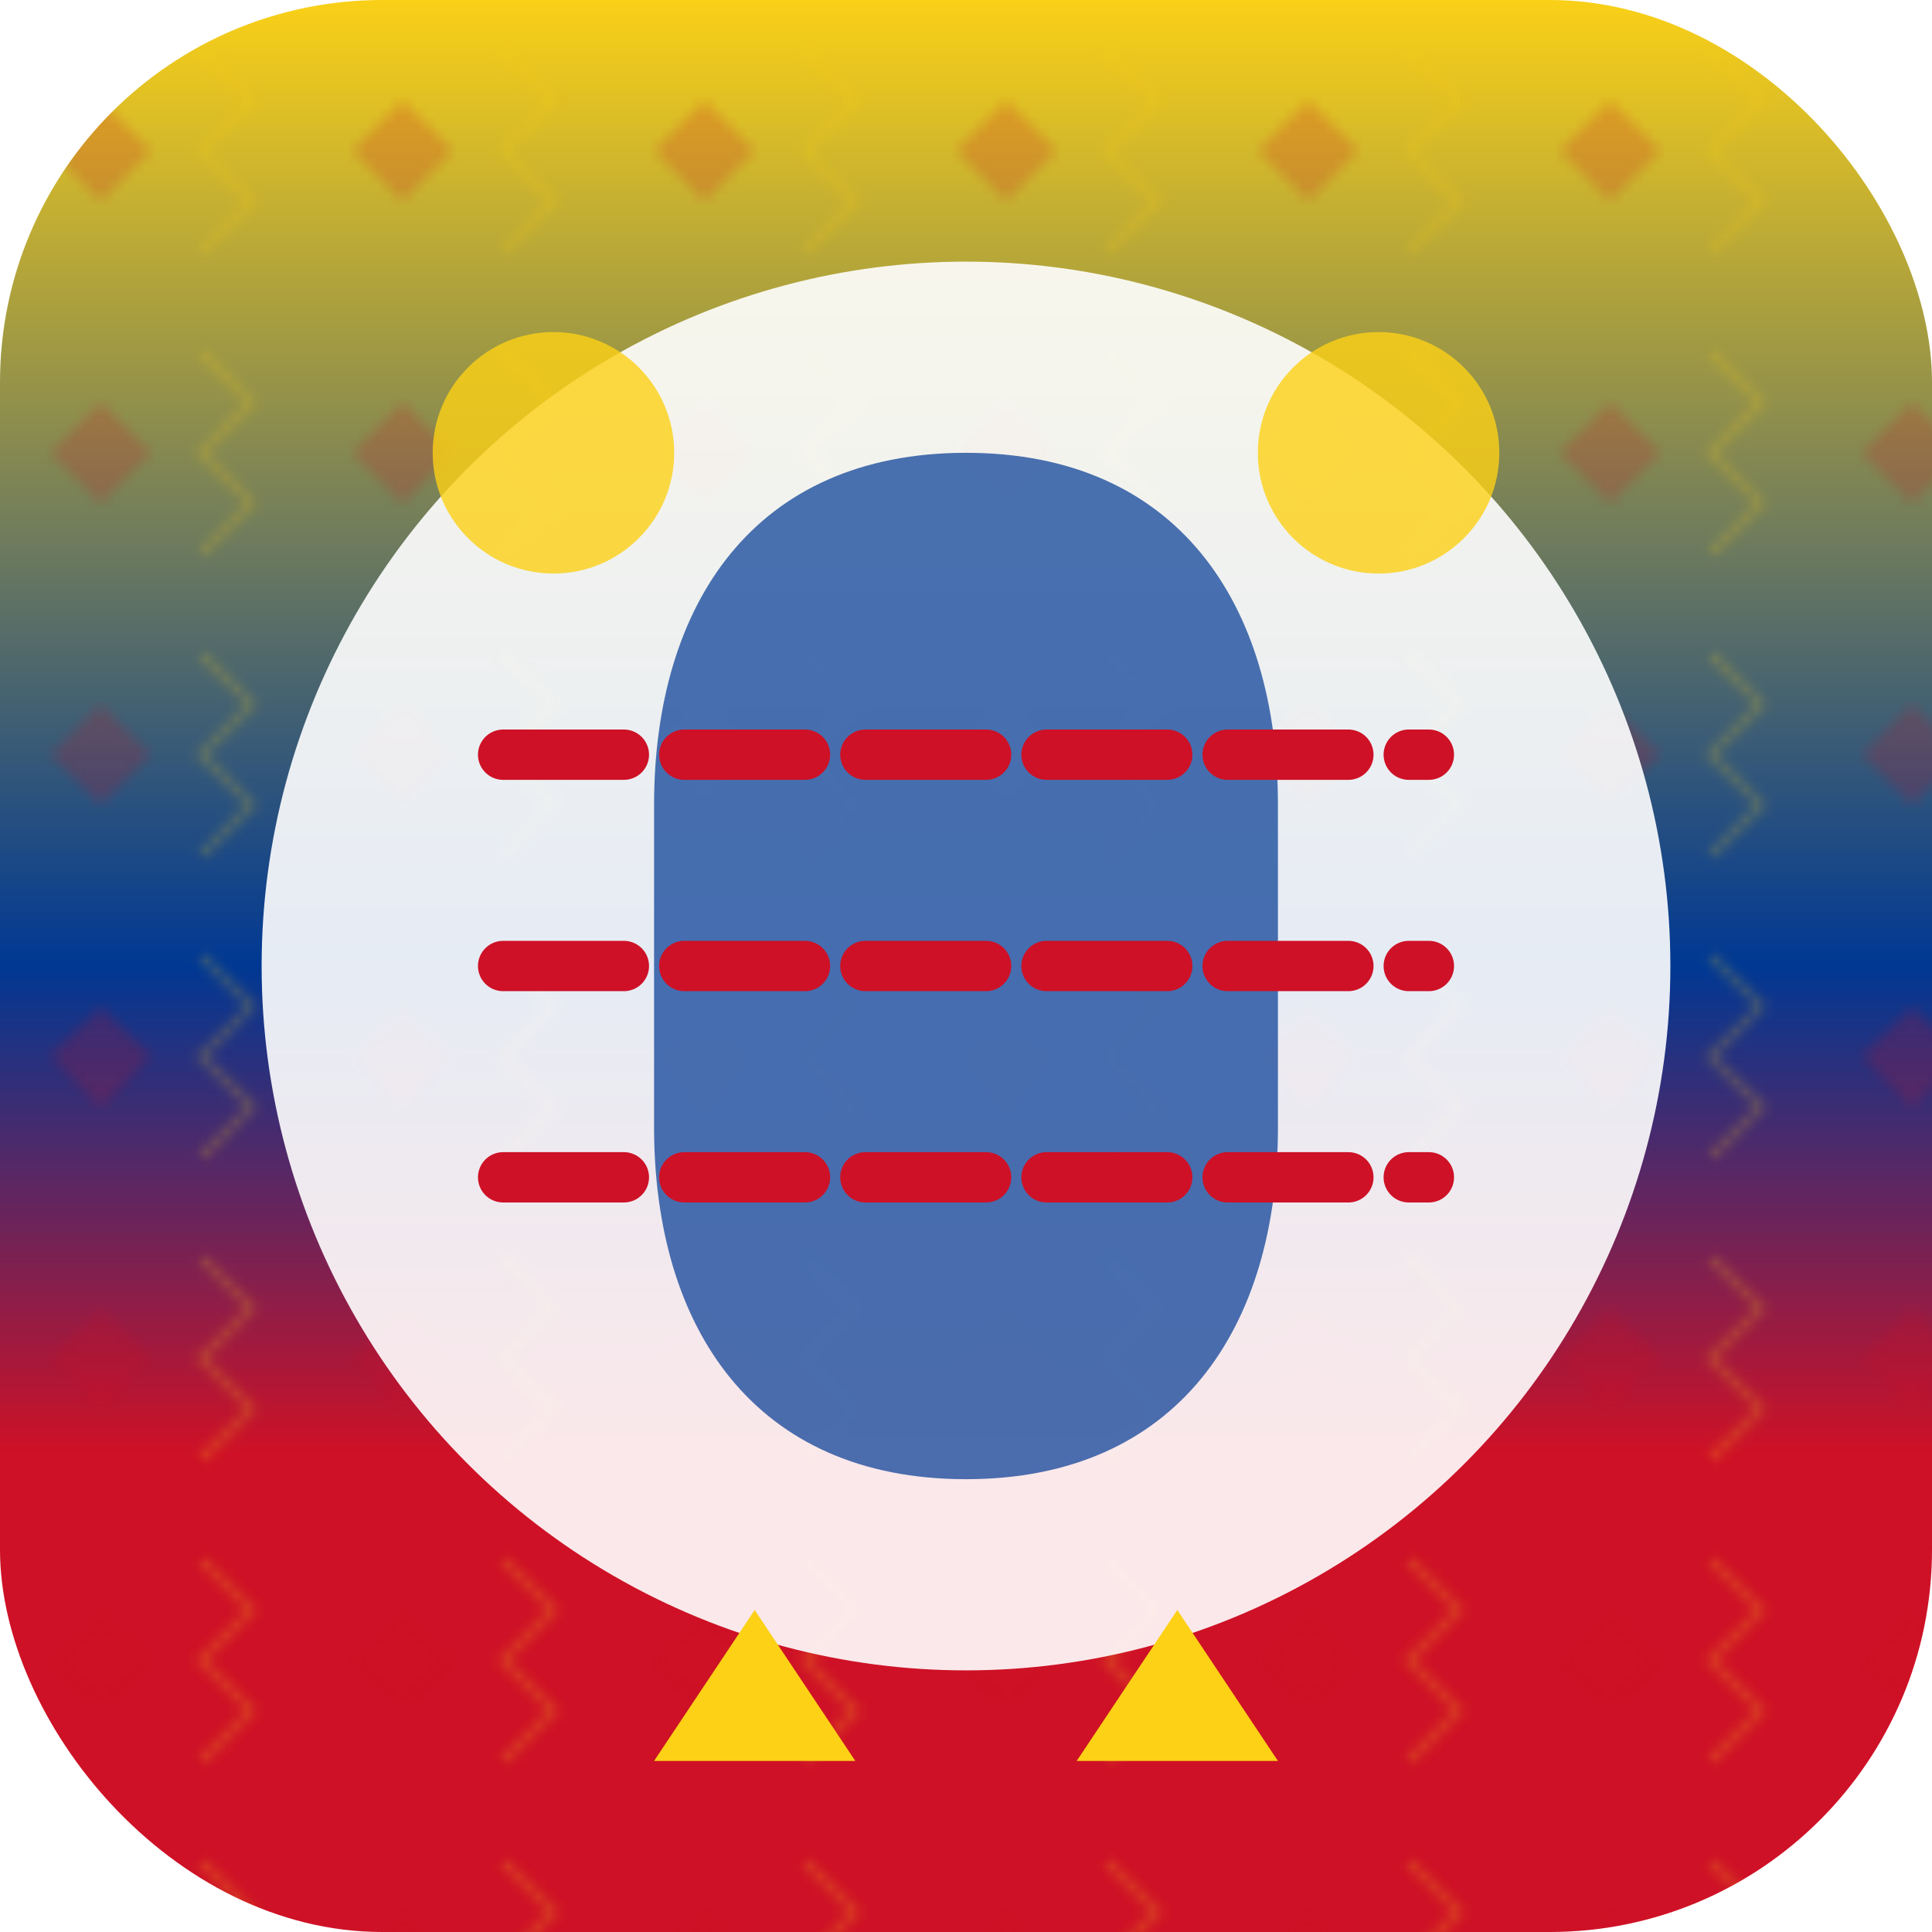
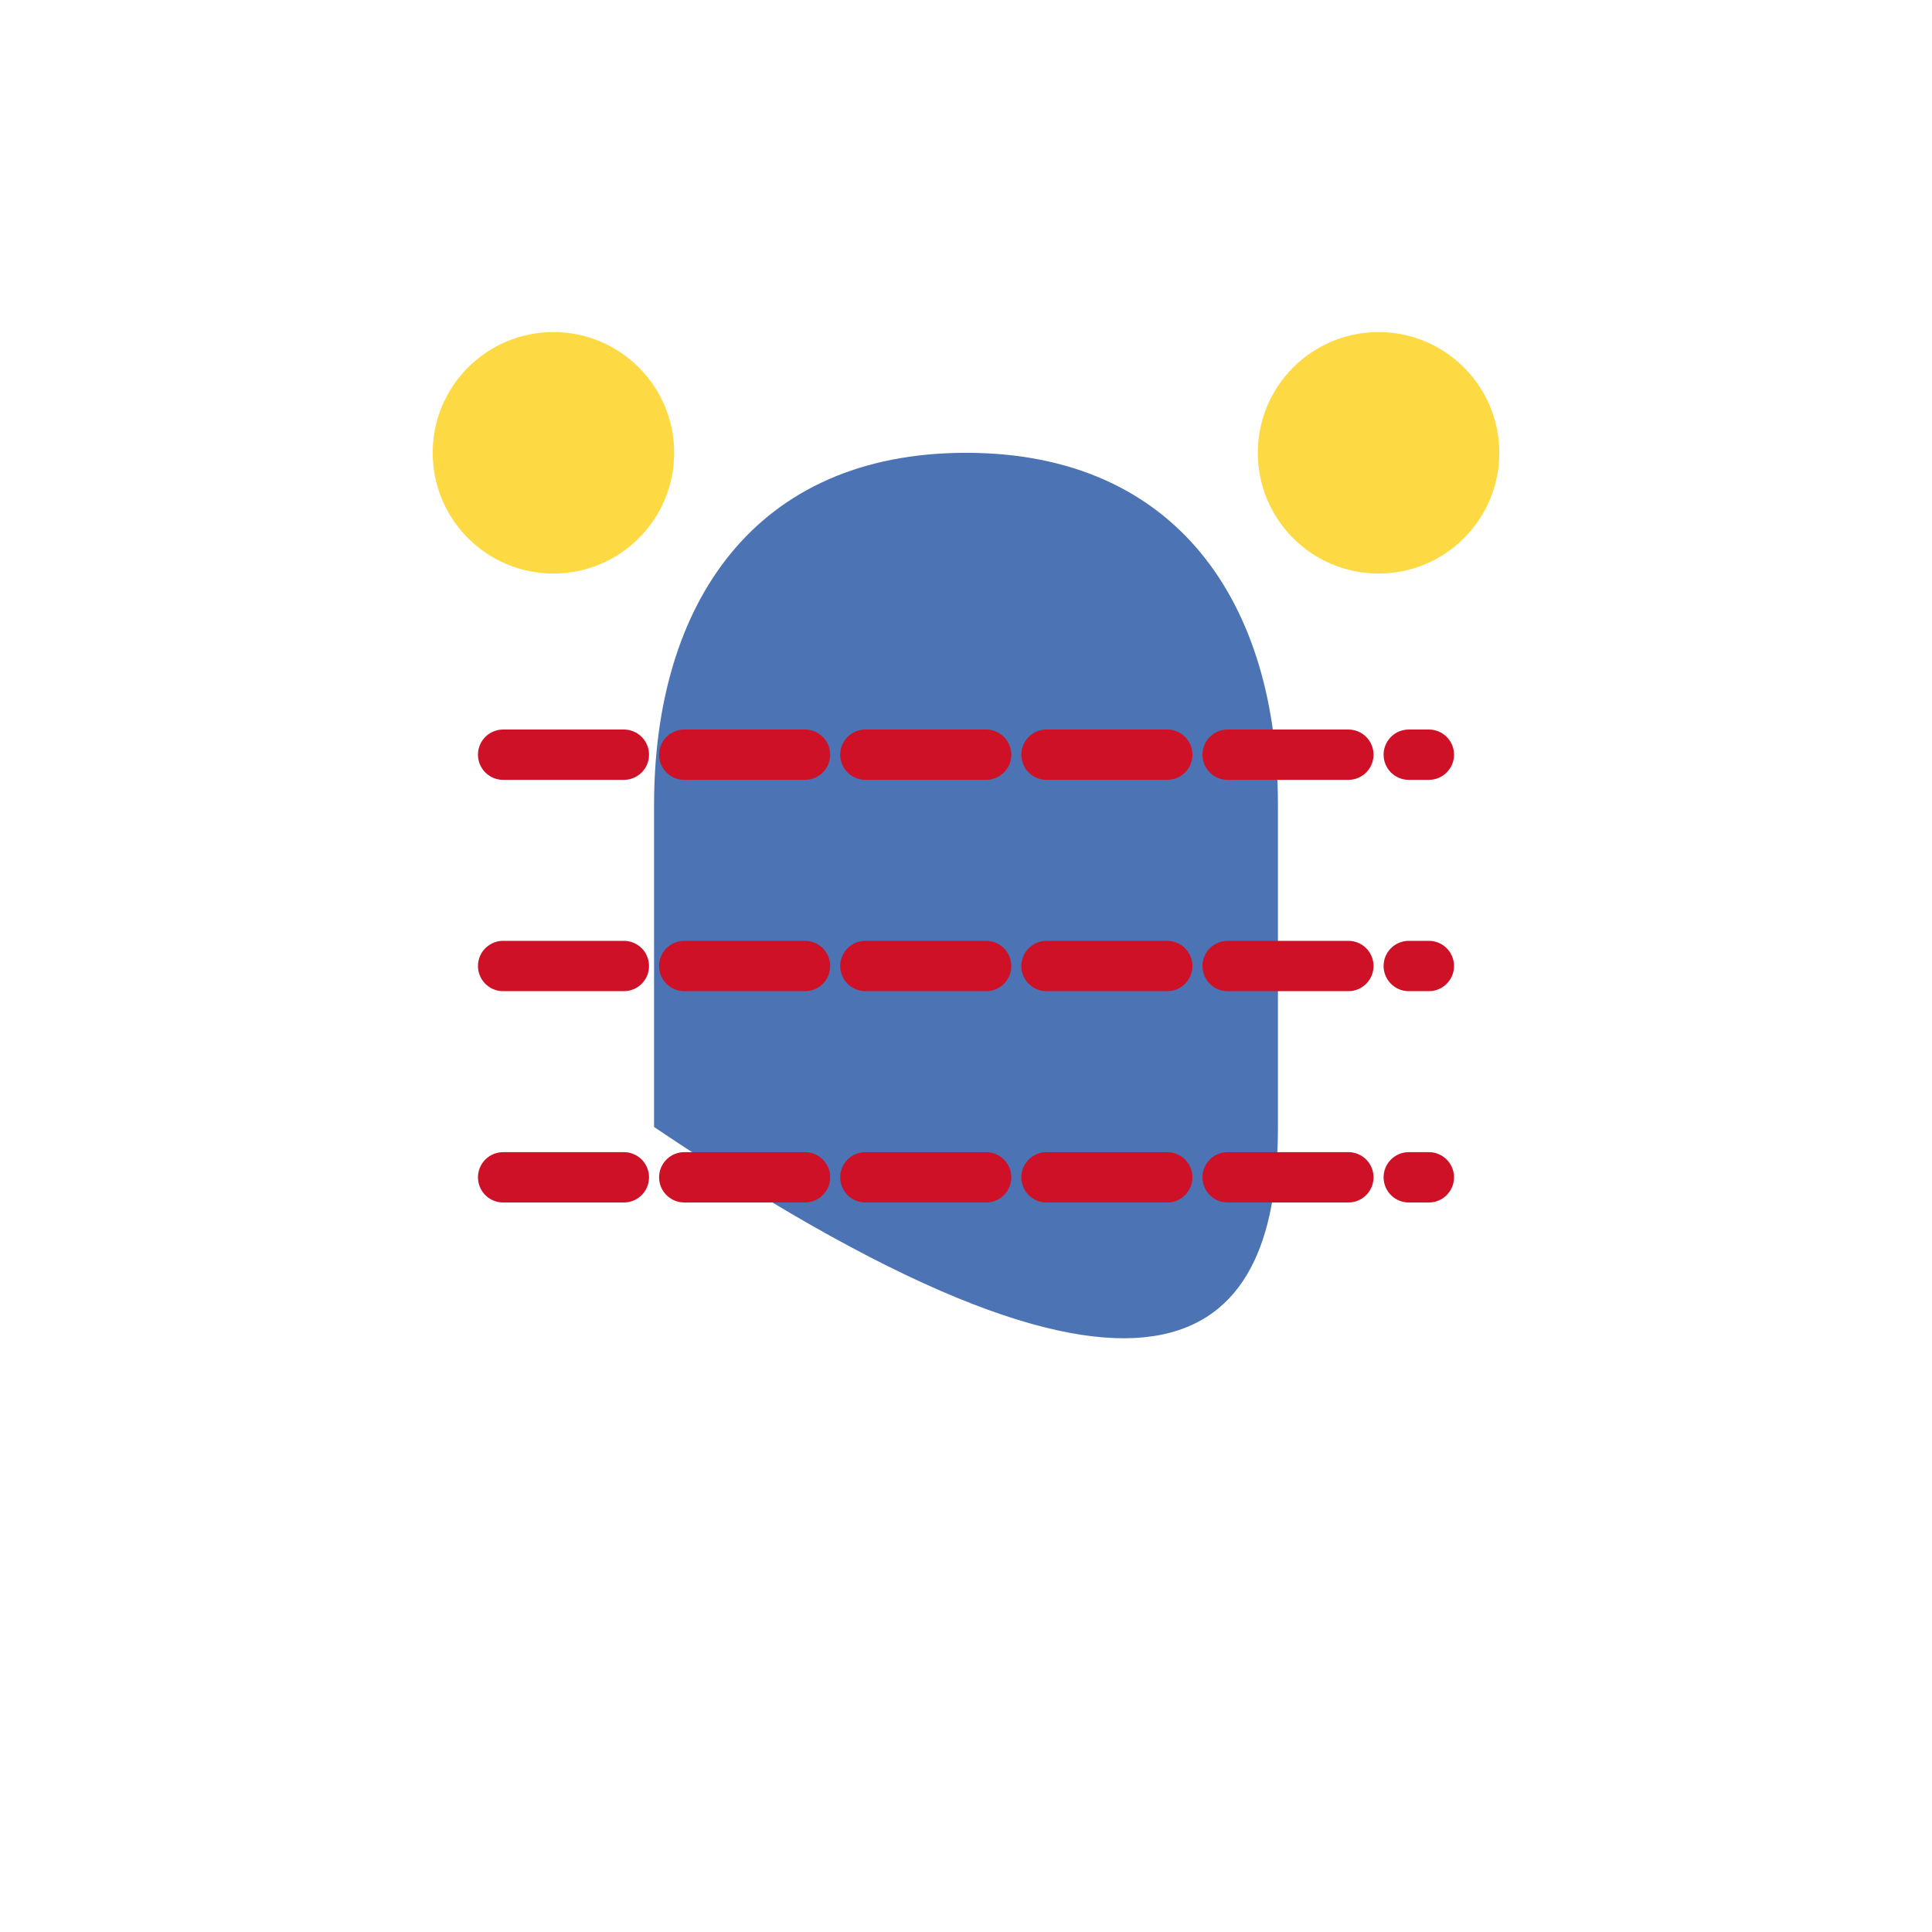
<svg xmlns="http://www.w3.org/2000/svg" width="192" height="192" viewBox="0 0 192 192">
  <defs>
    <linearGradient id="colombiaGrad" x1="0%" y1="0%" x2="0%" y2="100%">
      <stop offset="0%" style="stop-color:#FCD116;stop-opacity:1" />
      <stop offset="50%" style="stop-color:#003893;stop-opacity:1" />
      <stop offset="75%" style="stop-color:#CE1126;stop-opacity:1" />
    </linearGradient>
    <pattern id="colombiaPattern" x="0" y="0" width="30" height="30" patternUnits="userSpaceOnUse">
-       <rect width="30" height="30" fill="none" />
      <path d="M5 15L10 10L15 15L10 20Z" fill="#CE1126" fill-opacity="0.2" />
      <path d="M20 5L25 10L20 15L25 20L20 25" stroke="#FCD116" stroke-opacity="0.2" fill="none" />
    </pattern>
  </defs>
-   <rect x="0" y="0" width="192" height="192" rx="38" fill="url(#colombiaGrad)" />
-   <rect x="0" y="0" width="192" height="192" rx="38" fill="url(#colombiaPattern)" />
  <circle cx="96" cy="96" r="70" fill="#FFFFFF" fill-opacity="0.9" />
-   <path d="M96 45C75 45 65 60 65 80V112C65 132 75 147 96 147C117 147 127 132 127 112V80C127 60 117 45 96 45Z" fill="#003893" fill-opacity="0.7" />
+   <path d="M96 45C75 45 65 60 65 80V112C117 147 127 132 127 112V80C127 60 117 45 96 45Z" fill="#003893" fill-opacity="0.7" />
  <path d="M50 75H142" stroke="#CE1126" stroke-width="5" stroke-dasharray="12,6" stroke-linecap="round" />
  <path d="M50 96H142" stroke="#CE1126" stroke-width="5" stroke-dasharray="12,6" stroke-linecap="round" />
  <path d="M50 117H142" stroke="#CE1126" stroke-width="5" stroke-dasharray="12,6" stroke-linecap="round" />
  <circle cx="55" cy="45" r="12" fill="#FCD116" fill-opacity="0.8" />
  <circle cx="137" cy="45" r="12" fill="#FCD116" fill-opacity="0.8" />
-   <path d="M75 160L85 175H65L75 160Z" fill="#FCD116" />
-   <path d="M117 160L107 175H127L117 160Z" fill="#FCD116" />
</svg>